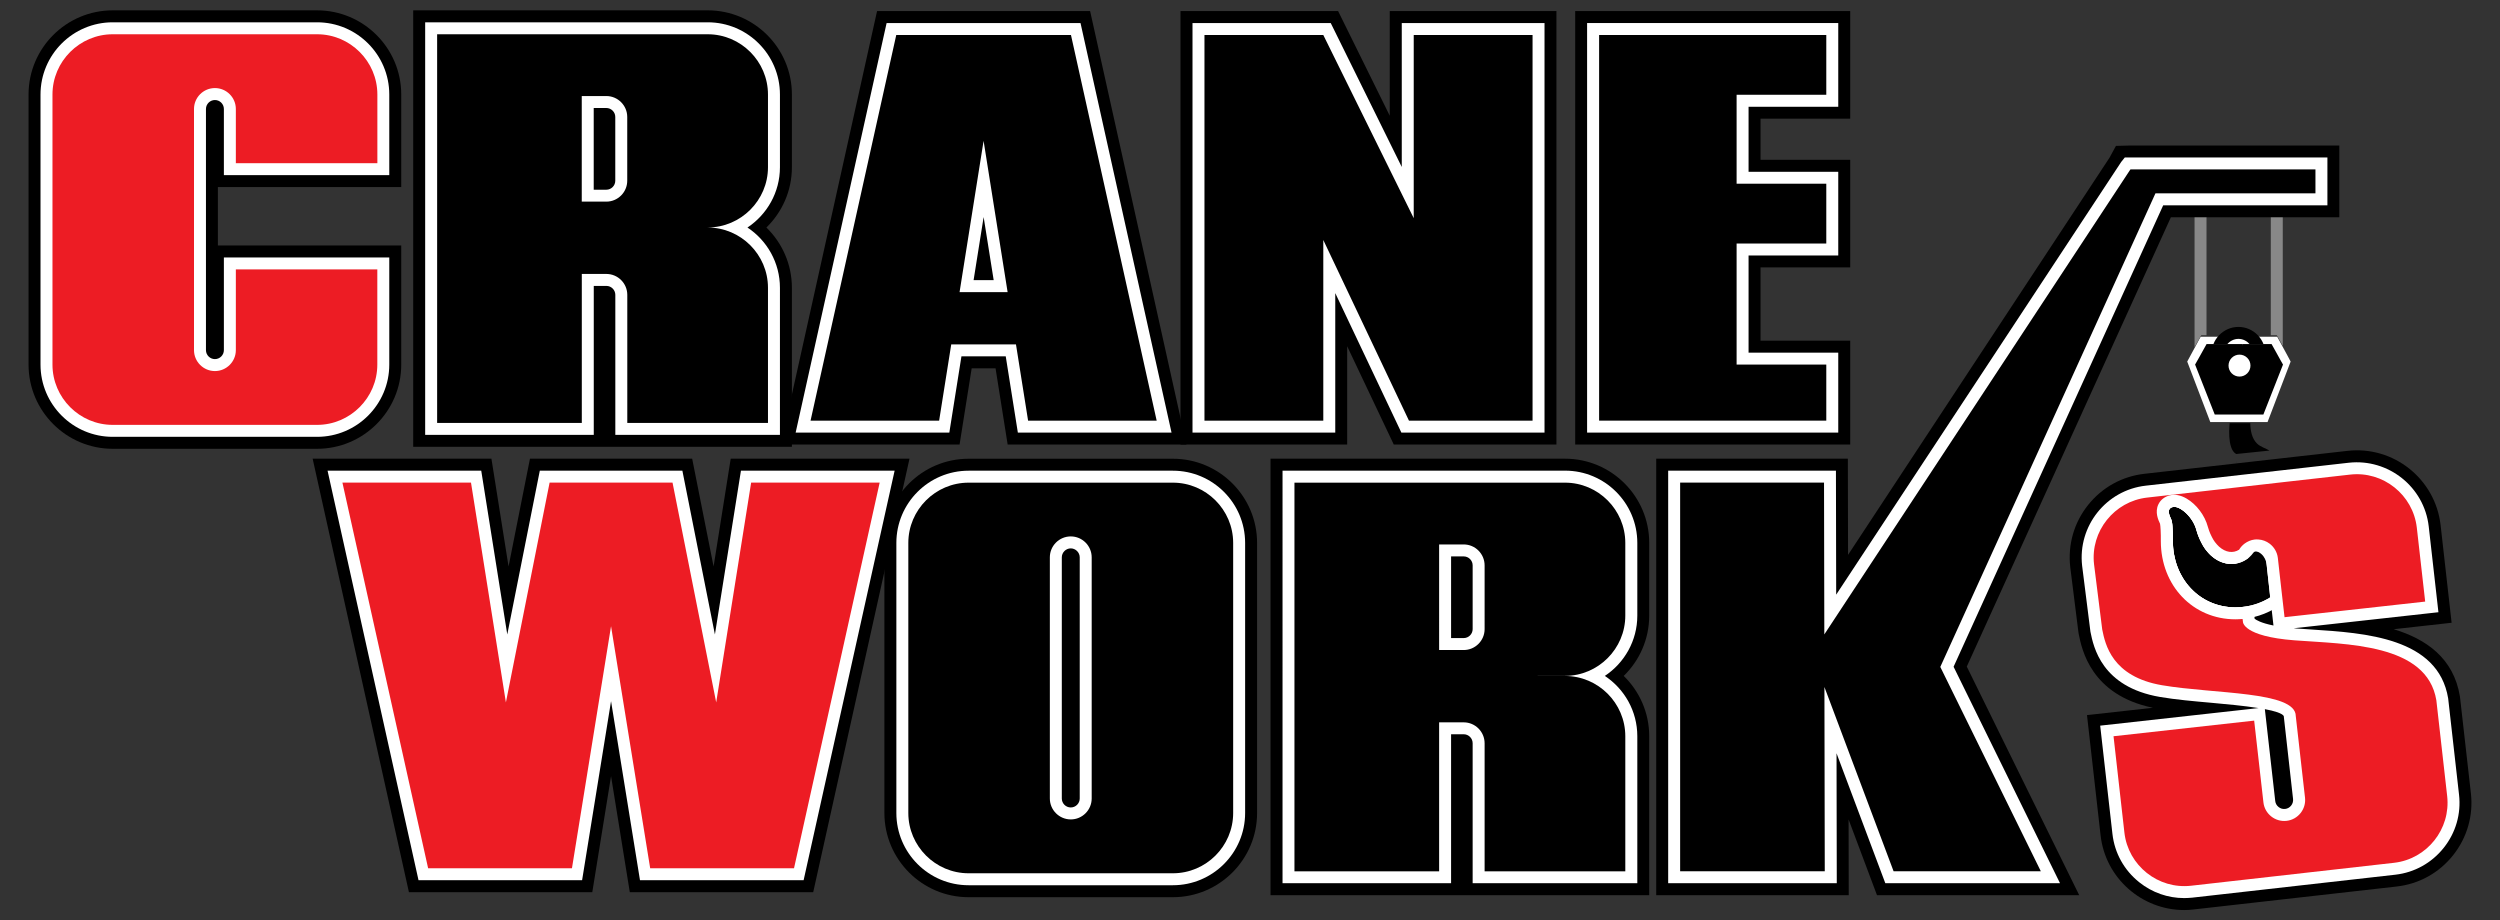
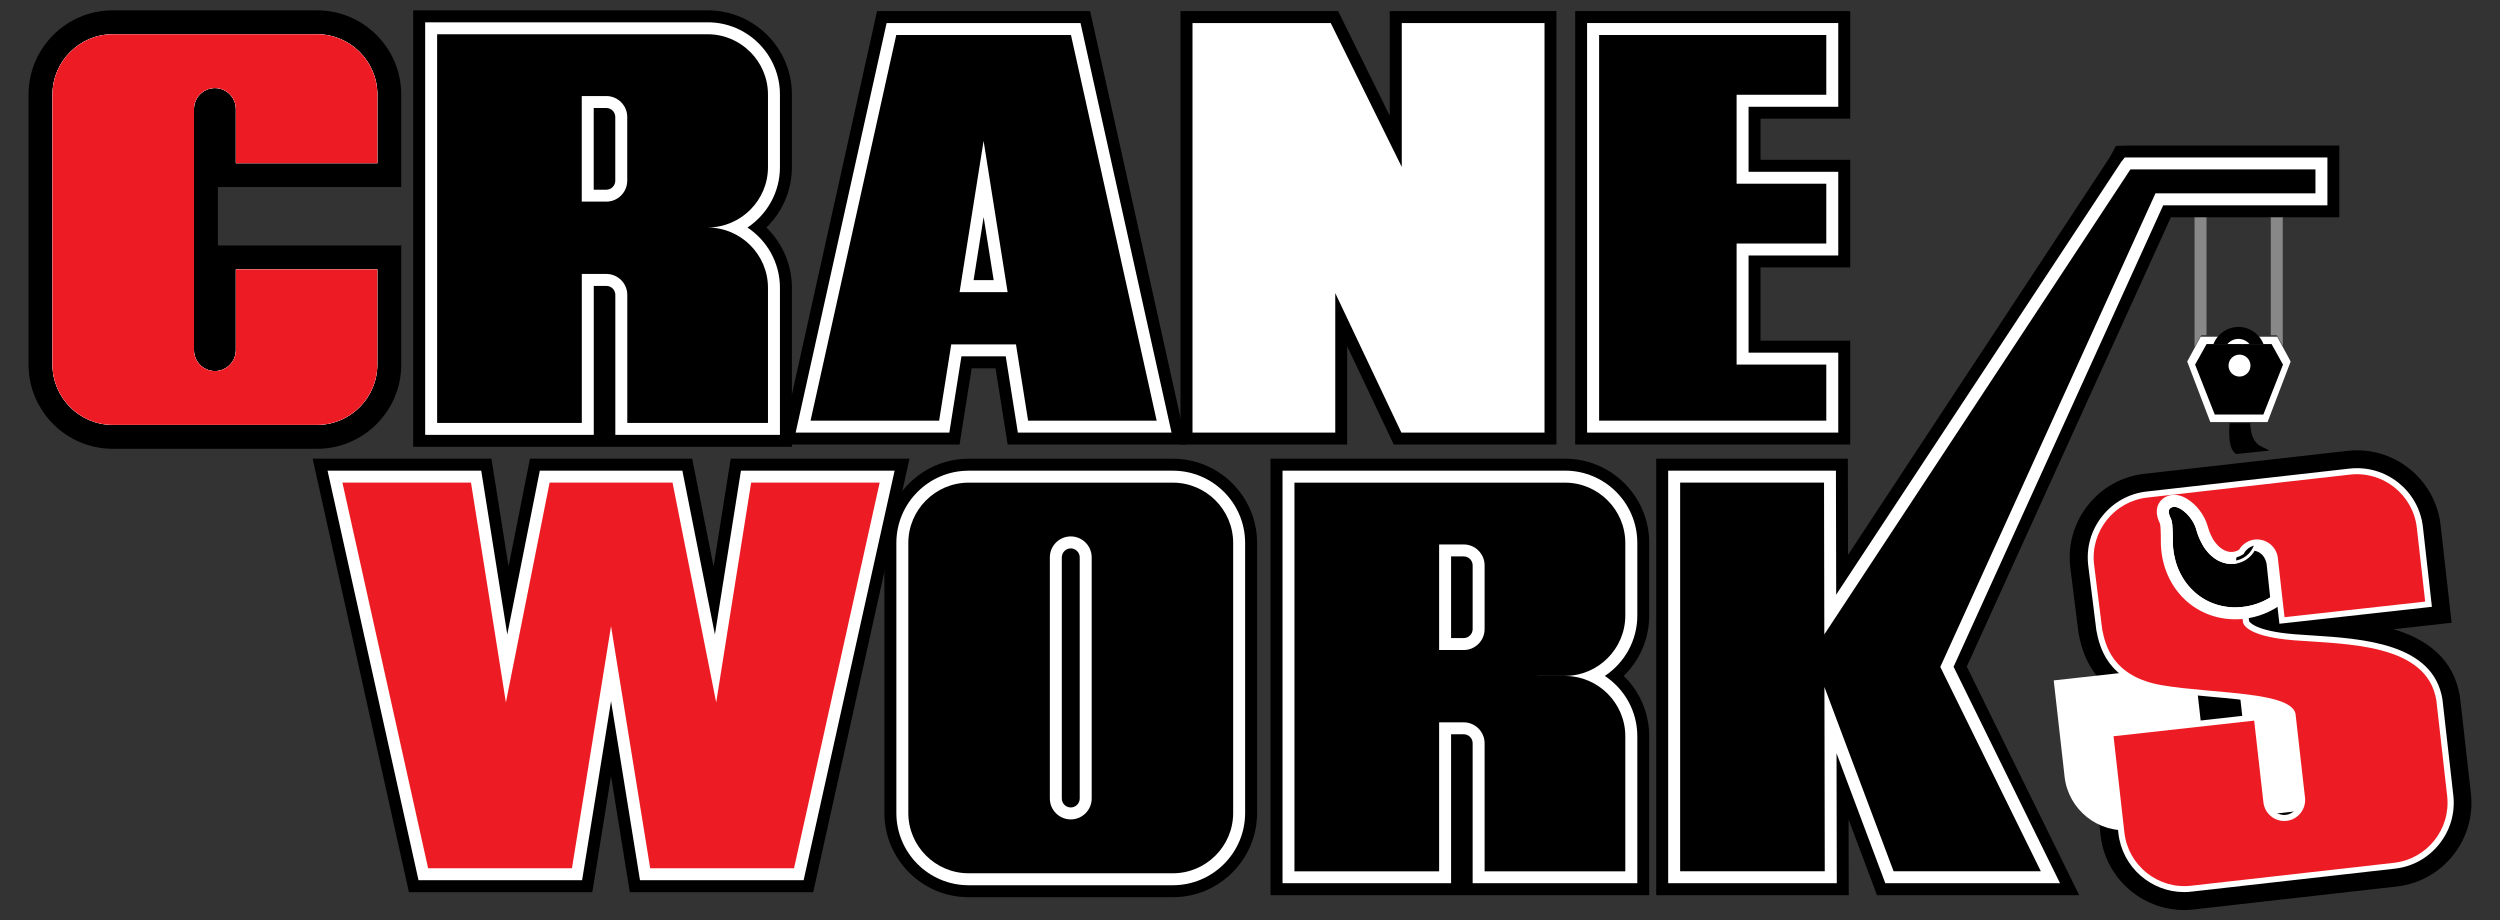
<svg xmlns="http://www.w3.org/2000/svg" width="507.86" height="186.96" version="1.1" x="0px" y="0px" viewBox="0 0 507.86 186.96" style="enable-background:new 0 0 507.86 186.96;" xml:space="preserve">
  <rect x="0" y="0" width="507.86" height="186.96" fill="#333333" stroke="none" />
  <style type="text/css">
	.st0{fill:#FFFFFF;}
	.st1{fill:#888888;}
	.st2{fill:#79797A;}
	.st3{fill:#ED1C24;}
</style>
  <g id="HOOK_WHITE_OL">
</g>
  <g id="HOOK">
</g>
  <g id="HOOK_LOOP">
</g>
  <g id="Layer_16_BLACK">
</g>
  <g id="BLACK_BG_THICK">
</g>
  <g id="Layer_16_OL">
</g>
  <g id="WHITE_OIUTLINE">
</g>
  <g id="S_WHITE_OUTER">
</g>
  <g id="WHITE_2">
</g>
  <g id="WHITE_1">
</g>
  <g id="BLACK">
</g>
  <g id="RED">
    <g>
      <g>
        <path class="st0" d="M464.78,72.41l-0.64-1.18l-1.54-2.83h-1.92H458h-0.63h-1.74c-0.04,0.2-0.07,0.39-0.13,0.57     c0.06-0.18,0.06-0.38,0.09-0.57h-3.58h-0.34h-2.98h-1.64l-2.07,3.83l-0.1,0.19l-0.56,1.03l4.69,12.29h11.63l4.69-12.29     L464.78,72.41z" />
      </g>
      <polygon class="st1" points="447.18,68.09 448.24,68.09 448.24,35.86 445.81,35.86 445.81,70.54 446.66,69.02   " />
      <polygon class="st1" points="462.52,68.09 463.04,69.02 463.73,70.26 463.73,35.86 461.3,35.86 461.3,68.09 461.45,68.09   " />
      <path d="M454.27,94.78c0-0.08,0-0.16,0-0.25C454.27,94.62,454.27,94.7,454.27,94.78" />
      <path d="M454.37,93.52c-0.03,0.16-0.06,0.33-0.07,0.5h0.02C454.34,93.86,454.34,93.68,454.37,93.52" />
      <polygon class="st2" points="446.4,73.22 446.4,73.22 446.49,73.07   " />
      <path class="st2" d="M463.3,73.22l-0.54-0.98L463.3,73.22z" />
      <g>
        <path d="M452.94,85.97c0,0-0.63,5.21,1.33,6.26l2.61-0.27l4.16-0.43c-0.7-0.43-1.81-0.73-2.52-1.41     c-1.09-1.04-1.37-2.74-1.39-4.15H452.94c0,0.02,0,0.05,0,0.08" />
        <path d="M463.3,73.22l-0.54-0.98l-1.3-2.34h-1.63h-2.28h-0.54h-1.48c-0.03,0.16-0.06,0.32-0.11,0.47     c0.05-0.15,0.05-0.31,0.08-0.47h-3.04h-0.29h-2.53h-1.39l-1.76,3.16l-0.09,0.15l-0.48,0.85l3.99,10.15h9.88l3.99-10.15     L463.3,73.22z M454.94,76.5c-1.23,0-2.23-1-2.23-2.23c0-1.23,1-2.23,2.23-2.23c1.23,0,2.23,1,2.23,2.23     C457.17,75.5,456.17,76.5,454.94,76.5" />
      </g>
      <path d="M452.46,69.91c0.56-0.64,1.36-1.07,2.27-1.07c0.92,0,1.71,0.43,2.27,1.07h0.54h2.28c-0.27-0.68-0.66-1.3-1.16-1.82    c-1-1.03-2.39-1.68-3.93-1.68c-1.54,0-2.93,0.65-3.93,1.68c-0.5,0.52-0.9,1.14-1.16,1.82h2.53H452.46z" />
      <path d="M463.44,119.61c-2.15,2.07-4.98,3.43-8.13,3.71c-0.4,0.03-0.79,0.06-1.19,0.06c-7.44,0-12.72-6.03-12.72-13.46    c0,0,0.05-3.56-0.31-4.35c-0.36-0.79-1.08-2.22,0.29-2.58c1.36-0.36,4.09,1.94,4.81,4.67c0.18,0.68,0.51,1.61,1,2.54    c0.22,0.45,0.49,0.9,0.8,1.33c0.19,0.26,0.38,0.49,0.58,0.71c0.09,0.11,0.18,0.2,0.28,0.3c0.05,0.06,0.11,0.12,0.17,0.17    c0.07,0.07,0.14,0.13,0.21,0.19c1.55,1.38,3.38,1.88,5.08,1.57c0.77-0.14,1.52-0.44,2.2-0.94c1.3-0.94,2.09-2.36,2.25-3.94    c0.86,0.05,1.66,0.36,2.32,0.86c0.22,0.17,0.42,0.35,0.61,0.57c0.1,0.11,0.19,0.22,0.27,0.33c0.17,0.23,0.31,0.47,0.43,0.73    c0.11,0.27,0.21,0.54,0.27,0.83c0.03,0.14,0.05,0.29,0.07,0.44l0.34,2.96L463.44,119.61z" />
      <g>
        <path d="M64.41,91.17H22.9c-9.43,0-17.1-7.67-17.1-17.1V19.2c0-9.43,7.67-17.1,17.1-17.1h41.51c9.43,0,17.1,7.67,17.1,17.1V38     H44.26v11.87h37.25v24.2C81.51,83.5,73.84,91.17,64.41,91.17 M22.9,11.81c-4.07,0-7.39,3.31-7.39,7.38v54.87     c0,4.07,3.31,7.39,7.39,7.39h41.51c4.07,0,7.38-3.31,7.38-7.39V59.59H52.77v11.54c0,5.02-4.09,9.11-9.11,9.11     c-5.02,0-9.11-4.09-9.11-9.11V22.14c0-5.02,4.09-9.11,9.11-9.11c5.02,0,9.11,4.09,9.11,9.11v6.15h19.03V19.2     c0-4.07-3.31-7.38-7.38-7.38H22.9z" />
        <path d="M160.87,90.77H83.94V2.1h59.83c9.43,0,17.1,7.67,17.1,17.1v14.77c0,4.8-1.99,9.14-5.18,12.25     c3.19,3.11,5.18,7.45,5.18,12.25V90.77z M132.28,81.05h18.87V58.47c0-4.07-3.31-7.39-7.38-7.39h-4.86v-9.72l4.86-0.01     c4.07,0,7.38-3.31,7.38-7.38V19.2c0-4.07-3.31-7.39-7.38-7.39H93.66v69.24h19.67V50.79h9.85c5.02,0,9.11,4.09,9.11,9.11V81.05z      M123.17,45.82h-9.85V14.65h9.85c5.02,0,9.11,4.09,9.11,9.11v12.95C132.28,41.74,128.2,45.82,123.17,45.82" />
        <path d="M335.03,181.85h-76.93V93.18h59.83c9.43,0,17.1,7.67,17.1,17.1v14.78c0,4.8-1.99,9.14-5.18,12.25     c3.19,3.11,5.18,7.45,5.18,12.25V181.85z M306.45,172.13h18.87v-22.58c0-4.07-3.31-7.38-7.39-7.38H307.5v-9.72l10.43-0.01     c4.07,0,7.39-3.31,7.39-7.38v-14.78c0-4.07-3.31-7.38-7.39-7.38h-50.11v69.24h19.67v-30.26h9.85c5.02,0,9.11,4.09,9.11,9.11     V172.13z M297.34,136.91h-9.85v-31.17h9.85c5.02,0,9.11,4.09,9.11,9.11v12.95C306.45,132.82,302.36,136.91,297.34,136.91" />
        <path d="M238.27,182.26h-41.51c-9.43,0-17.1-7.67-17.1-17.1v-54.87c0-9.43,7.67-17.1,17.1-17.1h41.51c9.43,0,17.1,7.67,17.1,17.1     v54.87C255.37,174.58,247.7,182.26,238.27,182.26 M196.76,102.9c-4.07,0-7.38,3.31-7.38,7.38v54.87c0,4.07,3.31,7.39,7.38,7.39     h41.51c4.07,0,7.38-3.31,7.38-7.39v-54.87c0-4.07-3.31-7.38-7.38-7.38H196.76z M217.52,171.32c-5.02,0-9.11-4.09-9.11-9.11     v-48.99c0-5.02,4.09-9.11,9.11-9.11c5.02,0,9.11,4.09,9.11,9.11v48.99C226.63,167.24,222.54,171.32,217.52,171.32" />
        <path d="M165.2,181.24h-37.26l-3.81-23.57l-3.81,23.57H83.07L63.51,93.18h36.32l3.48,21.9l4.35-21.9h32.95l4.35,21.9l3.48-21.9     h36.32L165.2,181.24z M136.21,171.53h21.19l15.25-68.63h-15.91l-10.71,67.4l-13.39-67.4h-7.51L136.21,171.53z M90.87,171.53     h21.19l11.09-68.63h-7.5l-13.39,67.4l-10.71-67.4H75.62L90.87,171.53z" />
        <path d="M241.02,90.31H204.7l-2.46-15.49h-4.85l-2.46,15.49h-36.32l19.56-88.06h43.28L241.02,90.31z M212.99,80.59h15.91     l-15.25-68.63h-27.69l-15.25,68.63h15.91l2.46-15.49h21.44L212.99,80.59z M210.39,64.19h-21.15l5.78-36.35h9.6L210.39,64.19z" />
        <path d="M375.86,90.31h-55.87V2.25h55.87v21.86h-18.22v8.35h18.22v21.86h-18.22v14.88h18.22V90.31z M329.71,80.59h36.44v-1.67     h-18.22V44.61h18.22v-2.43h-18.22V14.39h18.22v-2.43h-36.44V80.59z" />
        <path d="M422.38,181.85H381.3l-5.77-15.38l0.03,15.38h-39.11V93.18h38.93l0.04,19.54l53.12-80.69l1.3-2.39l2.93-0.08h42.45v14.58     H441l-41.46,91.27L422.38,181.85z M388.04,172.13h18.74l-17.98-36.57l37.36-82.23l-52.67,80.02L388.04,172.13z M346.17,172.13     h19.66l-0.12-59.48v0l-0.02-9.76h-19.52V172.13z" />
        <path d="M316.19,90.31h-33.05l-9.47-19.97v19.97h-33.86V2.25h32.02l10.49,21.26V2.25h33.86V90.31z M289.29,80.59h17.18V11.96     h-14.42v53.17L265.8,11.96h-16.26v68.63h14.42V27.15L289.29,80.59z" />
        <path d="M443.7,184.87c-8.58,0-16-6.46-16.98-15.18l-2.76-24.42l13.38-1.49c-12.59-2.61-14.44-11.88-15.06-14.98l-0.06-0.35     l-1.66-13.23c-0.52-4.59,0.77-9.05,3.62-12.63c2.85-3.58,6.92-5.83,11.44-6.34l41.25-4.66c9.38-1.07,17.85,5.71,18.92,15.07     l2.24,19.85l-11.77,1.31c6.6,2,12.18,5.86,13.46,13.67l2.23,19.69c0.51,4.52-0.78,8.99-3.63,12.57     c-2.85,3.58-6.92,5.83-11.45,6.34l-41.24,4.66C444.98,184.83,444.34,184.87,443.7,184.87 M434.71,153.85l1.67,14.74     c0.46,4.05,4.12,6.95,8.17,6.51l41.25-4.66c1.95-0.22,3.7-1.19,4.94-2.75c1.24-1.55,1.79-3.48,1.58-5.42l-2.2-19.46     c-0.97-5.89-10.1-6.97-21.03-7.67c-1.16-0.07-2.27-0.15-3.33-0.23c-7.35-0.56-11.26-2.29-13.21-4.31     c-10.61-0.78-18.42-9.42-18.42-20.69c0.01-0.91-0.02-1.75-0.05-2.24c-0.1-0.26-0.2-0.53-0.28-0.79     c-0.75,0.45-1.43,1.04-1.99,1.75c-1.24,1.55-1.8,3.48-1.57,5.42l1.63,13c0.53,2.65,1.38,6.17,8.16,7.33     c2.92,0.5,6.46,0.81,9.9,1.12c10.81,0.96,21.03,1.87,21.31,9.61l1.85,16.37c0.56,4.99-3.03,9.51-8.03,10.08     c-2.43,0.28-4.8-0.41-6.7-1.93c-1.91-1.52-3.1-3.69-3.38-6.1l-1.33-11.78L434.71,153.85z M443.81,108.22     c0.02,0.76,0.02,1.43,0.01,1.77c0,6.33,4.33,10.97,10.29,10.97c0.34,0,0.67-0.02,1.01-0.05l3.54-0.33l-0.58-5.11l-0.65,0.34     c-3.09,1.92-6.97,1.47-9.88-1.14l-0.8-0.8c-0.25-0.28-0.49-0.57-0.71-0.87c-0.41-0.57-0.73-1.1-1.06-1.76     c-0.59-1.12-0.95-2.21-1.14-2.91C443.83,108.29,443.82,108.25,443.81,108.22 M458.42,104.73c0.21,0,0.42,0.01,0.62,0.02     c1.81,0.11,3.53,0.75,4.97,1.85c1.97,1.5,3.26,3.77,3.54,6.21l0.82,7.22l18.91-2.1l-1.15-10.17c-0.46-4.04-4.12-6.96-8.17-6.51     l-25.32,2.86c0.23,0.56,0.42,1.13,0.58,1.71c0.01,0.05,0.07,0.24,0.17,0.5c1.24-0.84,2.63-1.36,4.07-1.53     C457.8,104.74,458.12,104.73,458.42,104.73 M441.52,105.38L441.52,105.38L441.52,105.38z" />
      </g>
      <path class="st0" d="M463.77,122.51c-2.32,1.78-5.12,2.94-8.19,3.22c-0.48,0.05-0.97,0.08-1.46,0.08    c-8.64,0-15.15-6.83-15.15-15.89c0.02-1.47-0.06-3.1-0.16-3.52c-0.37-0.77-1.09-2.35-0.34-3.94c0.43-0.9,1.24-1.54,2.29-1.82    c1.05-0.27,2.24-0.05,3.44,0.64c2.02,1.18,3.73,3.44,4.33,5.76c0.08,0.3,0.32,1.1,0.81,2.03c0.19,0.39,0.39,0.72,0.61,1.03    c0.14,0.19,0.29,0.37,0.44,0.53l0.4,0.41c1.36,1.21,2.84,1.4,4.08,0.63c-0.46,0.77-0.69,1.68-0.58,2.63l0.02,0.17    c-1.7,0.32-3.53-0.19-5.08-1.57c-0.07-0.06-0.14-0.12-0.21-0.19c-0.06-0.05-0.12-0.11-0.17-0.17c-0.1-0.1-0.19-0.2-0.28-0.3    c-0.2-0.22-0.39-0.45-0.58-0.71c-0.31-0.43-0.58-0.88-0.8-1.33c-0.49-0.94-0.82-1.86-1-2.54c-0.72-2.73-3.45-5.03-4.82-4.67    c-1.36,0.36-0.64,1.79-0.28,2.58c0.36,0.79,0.31,4.35,0.31,4.35c0,7.43,5.28,13.46,12.72,13.46c0.4,0,0.79-0.03,1.19-0.06    c2.14-0.19,4.13-0.88,5.86-1.96l-0.7-6.6c0,0-0.16-2.42-2.5-2.89l0.23-1.4c0,0,1.41-0.55,2.42,0.47c1.02,1.01,1.56,2.1,1.64,3.04    c0.05,0.64,0.4,4.03,0.61,6.13c0.2-0.15,0.39-0.32,0.57-0.5L463.77,122.51z" />
-       <path class="st0" d="M64.41,88.74H22.9c-8.09,0-14.67-6.58-14.67-14.67V19.2c0-8.09,6.58-14.67,14.67-14.67h41.51    c8.09,0,14.67,6.58,14.67,14.67v16.38h-33.6V22.14c0-1.01-0.82-1.82-1.82-1.82c-1,0-1.82,0.82-1.82,1.82v48.99    c0,1,0.82,1.82,1.82,1.82c1,0,1.82-0.82,1.82-1.82V52.3h33.6v21.77C79.08,82.16,72.5,88.74,64.41,88.74 M22.9,9.38    c-5.41,0-9.81,4.4-9.81,9.81v54.87c0,5.41,4.4,9.82,9.81,9.82h41.51c5.41,0,9.81-4.4,9.81-9.82V57.16H50.34v13.97    c0,3.68-3,6.68-6.68,6.68c-3.69,0-6.68-3-6.68-6.68V22.14c0-3.68,3-6.68,6.68-6.68c3.68,0,6.68,3,6.68,6.68v8.58h23.89V19.2    c0-5.41-4.4-9.81-9.81-9.81H22.9z" />
      <path class="st0" d="M158.44,88.34h-33.44V59.9c0-1-0.82-1.82-1.82-1.82h-2.56v30.26H86.37V4.53h57.4    c8.09,0,14.67,6.58,14.67,14.67v14.77c0,5.11-2.63,9.62-6.6,12.25c3.98,2.63,6.6,7.14,6.6,12.25V88.34z M129.85,83.48h23.73V58.47    c0-5.41-4.4-9.81-9.81-9.81h-2.43V43.8l2.43-0.01c5.41,0,9.81-4.4,9.81-9.81V19.2c0-5.41-4.4-9.81-9.81-9.81H91.23v74.09h24.53    V53.22h7.42c3.68,0,6.68,3,6.68,6.68V83.48z M123.17,43.39h-7.42V17.08h7.42c3.68,0,6.68,3,6.68,6.68v12.95    C129.85,40.4,126.86,43.39,123.17,43.39 M120.61,38.54h2.56c1,0,1.82-0.82,1.82-1.82V23.76c0-1-0.82-1.82-1.82-1.82h-2.56V38.54z" />
      <path class="st0" d="M332.6,179.42h-33.44v-28.44c0-1-0.82-1.82-1.82-1.82h-2.56v30.26h-34.24V95.61h57.4    c8.09,0,14.67,6.58,14.67,14.67v14.78c0,5.11-2.63,9.62-6.6,12.25c3.98,2.63,6.6,7.14,6.6,12.25V179.42z M304.02,174.56h23.73v-25    c0-5.41-4.4-9.81-9.81-9.81h-8v-4.86l8-0.01c5.41,0,9.81-4.4,9.81-9.81v-14.78c0-5.41-4.4-9.81-9.81-9.81h-52.54v74.09h24.52    v-30.26h7.42c3.68,0,6.68,3,6.68,6.68V174.56z M297.34,134.48h-7.42v-26.31h7.42c3.68,0,6.68,3,6.68,6.68v12.95    C304.02,131.48,301.02,134.48,297.34,134.48 M294.78,129.62h2.56c1,0,1.82-0.82,1.82-1.82v-12.95c0-1-0.82-1.82-1.82-1.82h-2.56    V129.62z" />
      <path class="st0" d="M238.27,179.83h-41.51c-8.09,0-14.67-6.58-14.67-14.67v-54.87c0-8.09,6.58-14.67,14.67-14.67h41.51    c8.09,0,14.67,6.58,14.67,14.67v54.87C252.94,173.24,246.36,179.83,238.27,179.83 M196.76,100.47c-5.41,0-9.81,4.4-9.81,9.82    v54.87c0,5.41,4.4,9.82,9.81,9.82h41.51c5.41,0,9.81-4.4,9.81-9.82v-54.87c0-5.41-4.4-9.82-9.81-9.82H196.76z M217.52,168.89    c-3.68,0-6.68-3-6.68-6.68v-48.99c0-3.68,3-6.68,6.68-6.68c3.68,0,6.68,3,6.68,6.68v48.99C224.2,165.9,221.2,168.89,217.52,168.89     M217.52,111.4c-0.99,0-1.82,0.83-1.82,1.82v48.99c0,1,0.82,1.82,1.82,1.82c1,0,1.82-0.82,1.82-1.82v-48.99    C219.34,112.23,218.5,111.4,217.52,111.4" />
      <path class="st0" d="M163.25,178.81h-33.24l-5.88-36.37l-5.88,36.37H85.02l-18.48-83.2h31.22l5.29,33.28l6.61-33.28h28.96    l6.61,33.28l5.29-33.28h31.22L163.25,178.81z M134.15,173.95h25.2l16.32-73.49h-21.01l-8.9,56.02l-11.13-56.02h-20.98    l-11.13,56.02l-8.9-56.02H72.59l16.33,73.49h25.2l10.01-61.97L134.15,173.95z" />
      <path class="st0" d="M237.99,87.88h-31.22l-2.46-15.49h-9l-2.46,15.49h-31.22l18.48-83.2h39.39L237.99,87.88z M210.92,83.02h21.01    L215.61,9.53h-31.59l-16.33,73.49h21.01l2.46-15.49h17.29L210.92,83.02z M207.54,61.77h-15.46l7.73-48.64L207.54,61.77z     M197.78,56.91h4.08l-2.04-12.82L197.78,56.91z" />
      <path class="st0" d="M373.43,87.88h-51.02V4.68h51.02v17.01h-18.22v13.21h18.22v17h-18.22v19.74h18.22V87.88z M327.28,83.02h41.3    v-6.53h-18.22V47.04h18.22v-7.29h-18.22V16.82h18.22V9.54h-41.3V83.02z" />
      <path class="st0" d="M418.48,179.42h-35.49l-9.91-26.4l0.05,26.4h-34.25V95.61h34.08l0.05,25.19l57.9-87.9l0.73-0.91h41.16v9.72    h-33.36l-42.58,93.74L418.48,179.42z M386.35,174.56h24.32l-19.2-39.04l0.48-1.05l44.35-97.64h-2.21l-63.33,96.21L386.35,174.56z     M343.74,174.56h24.52l-0.1-48.45h0l-0.05-25.64h-24.37V174.56z" />
-       <path class="st0" d="M443.7,182.44c-3.3,0-6.49-1.11-9.12-3.21c-3.07-2.45-5.01-5.93-5.45-9.82l-2.49-22l32.18-3.57    c-3.04-0.48-6.8-0.82-9.56-1.07c-3.58-0.32-7.28-0.64-10.48-1.19c-11.87-2.03-13.5-10.18-14.12-13.25l-1.69-13.41    c-0.91-8.07,4.89-15.35,12.93-16.26L477.15,94c8.02-0.88,15.32,4.9,16.23,12.94l1.97,17.43l-29.4,3.26    c0.12,0.01,0.23,0.02,0.35,0.03c1.03,0.08,2.11,0.15,3.24,0.22c10.88,0.7,25.78,1.65,27.79,14l2.21,19.58    c0.44,3.88-0.67,7.71-3.12,10.78c-2.45,3.07-5.94,5.01-9.82,5.45l-41.25,4.66C444.81,182.4,444.25,182.44,443.7,182.44     M432.02,151.7l1.94,17.16c0.29,2.59,1.59,4.92,3.64,6.56c2.06,1.64,4.62,2.39,7.21,2.09l41.25-4.66    c2.59-0.29,4.92-1.58,6.56-3.64c1.64-2.06,2.38-4.62,2.09-7.21l-2.2-19.46c-1.27-7.77-11.3-9.05-23.29-9.82    c-1.14-0.07-2.25-0.15-3.3-0.23c-7.94-0.61-11.04-2.51-12.15-4.26c-9.85-0.18-17.24-7.99-17.24-18.31    c0.02-1.24-0.04-2.34-0.08-2.81c-0.33-0.72-0.82-2.01-0.73-3.52c-5,0.95-8.5,5.61-7.92,10.75l1.65,13.21    c0.53,2.6,1.56,7.78,10.14,9.24c3.01,0.51,6.61,0.83,10.09,1.14c10.16,0.9,18.94,1.68,19.1,7.35l1.86,16.47    c0.41,3.66-2.23,6.97-5.89,7.39c-1.78,0.22-3.51-0.3-4.91-1.42c-1.4-1.12-2.28-2.7-2.48-4.47l-1.6-14.19L432.02,151.7z     M460.09,144.06l2.11,18.66c0.05,0.48,0.29,0.91,0.68,1.22c0.38,0.31,0.85,0.45,1.34,0.39c0.48-0.05,0.91-0.3,1.21-0.68    c0.31-0.38,0.44-0.86,0.39-1.34l-1.89-16.86C463.56,144.89,462.07,144.43,460.09,144.06 M458.01,125.69    c0.31,0.25,1.28,0.87,3.83,1.38l-1.52-13.45c-0.05-0.49-0.31-0.93-0.71-1.23c-0.29-0.22-0.63-0.35-0.99-0.37    c-0.1-0.01-0.22-0.01-0.33,0c-0.27,0.03-0.56,0.15-0.84,0.36c-0.2,0.15-0.37,0.33-0.49,0.54l-0.3,0.51l-0.51,0.31    c-2.17,1.35-4.85,1.02-6.98-0.88l-0.5-0.5c-0.29-0.32-0.49-0.55-0.67-0.8c-0.31-0.44-0.57-0.87-0.83-1.4    c-0.54-1.02-0.84-1.99-0.97-2.47c-0.45-1.72-1.74-3.44-3.21-4.3c-0.62-0.36-1.18-0.49-1.61-0.39c-0.35,0.09-0.59,0.26-0.7,0.51    c-0.24,0.5,0.02,1.19,0.34,1.86l0.16,0.45c0.27,1.09,0.24,4.02,0.24,4.14c0,7.64,5.47,13.43,12.72,13.43    c0.41,0,0.83-0.02,1.23-0.06l2.37-0.22L458.01,125.69z M458.41,107.16c0.17,0,0.33,0.01,0.49,0.02c1.33,0.08,2.59,0.55,3.64,1.35    c1.47,1.12,2.39,2.74,2.6,4.55l1.09,9.62l23.74-2.64l-1.42-12.59c-0.61-5.37-5.49-9.26-10.85-8.65l-28.99,3.28    c1.01,1.29,1.77,2.78,2.17,4.33c0.06,0.21,0.24,0.82,0.6,1.51c0.16,0.31,0.29,0.53,0.44,0.75c0.08,0.11,0.18,0.23,0.29,0.34    l0.31,0.31c0.33,0.3,0.58,0.38,0.76,0.38h0c0.37-0.47,0.8-0.89,1.29-1.25c0.96-0.7,2.05-1.14,3.18-1.27    C457.98,107.17,458.2,107.16,458.41,107.16" />
      <path class="st0" d="M313.76,87.88h-29.08l-13.43-28.34v28.34h-29V4.68h28.08l14.43,29.24V4.68h29V87.88z M287.76,83.02h21.15    V9.54h-19.28v45.19L267.31,9.54h-20.2v73.49h19.28V37.95L287.76,83.02z" />
      <g>
        <path class="st0" d="M441.67,102.96c1.43,0,3.84,2.17,4.51,4.7c0.18,0.69,0.51,1.61,1,2.54c0.22,0.46,0.49,0.9,0.8,1.34     c0.18,0.25,0.38,0.49,0.58,0.71c0.09,0.1,0.18,0.2,0.28,0.3c0.06,0.06,0.11,0.12,0.17,0.17c0.07,0.07,0.14,0.13,0.21,0.19     c1.25,1.12,2.69,1.66,4.09,1.66c0.33,0,0.66-0.03,0.99-0.09c0.77-0.14,1.52-0.44,2.2-0.93c1.31-0.95,2.09-2.36,2.26-3.94     c0.86,0.05,1.66,0.36,2.32,0.86c0.89,0.68,1.52,1.7,1.66,2.89l0.33,2.96l0.37,3.3c-2.15,2.07-4.99,3.43-8.14,3.71     c-0.39,0.03-0.79,0.06-1.19,0.06c-7.43,0-12.71-6.03-12.71-13.46c0,0,0.04-3.55-0.31-4.34c-0.36-0.79-1.08-2.23,0.29-2.58     C441.46,102.97,441.57,102.96,441.67,102.96 M441.67,102.35L441.67,102.35c-0.16,0-0.31,0.02-0.46,0.06     c-0.66,0.17-0.97,0.55-1.1,0.84c-0.39,0.82,0.07,1.82,0.38,2.49c0.23,0.5,0.32,2.53,0.3,4.18c0,8.03,5.73,14.08,13.32,14.08     c0.42,0,0.83-0.03,1.24-0.06c3.18-0.28,6.2-1.66,8.5-3.88l0.22-0.21l-0.03-0.3l-0.37-3.3l-0.33-2.96     c-0.15-1.32-0.82-2.49-1.89-3.31c-0.77-0.59-1.69-0.93-2.65-0.98l-0.58-0.04l-0.06,0.58c-0.15,1.43-0.86,2.68-2.01,3.51     c-0.57,0.41-1.23,0.69-1.96,0.83c-0.29,0.05-0.58,0.08-0.87,0.08c-1.31,0-2.58-0.52-3.69-1.51l-0.19-0.17l-0.16-0.16     c-0.09-0.09-0.17-0.18-0.26-0.28c-0.19-0.21-0.37-0.43-0.54-0.67c-0.28-0.39-0.53-0.81-0.75-1.25c-0.41-0.79-0.76-1.67-0.96-2.43     C446.02,104.65,443.37,102.35,441.67,102.35z" />
        <path class="st0" d="M443.7,181.22c-6.75,0-12.59-5.08-13.36-11.95l-2.35-20.79l30.99-3.44l2.01,17.81     c0.09,0.8,0.49,1.53,1.13,2.03c0.63,0.51,1.44,0.75,2.23,0.65c1.67-0.19,2.87-1.69,2.68-3.36l-1.87-16.59     c-0.01-2.61-9.12-3.42-15.78-4.02c-3.55-0.32-7.23-0.64-10.38-1.18c-11.05-1.89-12.51-9.18-13.13-12.3l-1.67-13.32     c-0.4-3.58,0.61-7.09,2.86-9.91c2.24-2.82,5.44-4.59,9-5l41.25-4.66c7.4-0.82,14.05,4.49,14.89,11.86l1.83,16.22l-30.98,3.44     l-1.5-13.24c-0.09-0.82-0.51-1.55-1.18-2.06c-0.48-0.37-1.05-0.58-1.65-0.62c-0.18-0.01-0.35-0.02-0.53,0     c-0.5,0.06-0.98,0.25-1.43,0.58c-0.33,0.25-0.61,0.55-0.82,0.9l-0.15,0.26l-0.25,0.16c-1.73,1.08-3.79,0.79-5.53-0.76l-0.46-0.46     c-0.22-0.24-0.39-0.45-0.55-0.67c-0.27-0.38-0.5-0.75-0.72-1.21c-0.5-0.95-0.77-1.82-0.89-2.25c-0.53-2-2.04-4.02-3.77-5.03     c-0.91-0.53-1.78-0.7-2.52-0.51c-0.7,0.18-1.22,0.59-1.49,1.17c-0.46,0.96-0.11,1.96,0.34,2.9c0.25,0.91,0.29,2.94,0.28,4.05     c0,8.35,5.99,14.66,13.93,14.66c0.45,0,0.9-0.03,1.34-0.07l1.19-0.11l0.2,1.78c0,0,0.92,2.02,9.36,2.67     c1.03,0.08,2.12,0.15,3.25,0.22c10.47,0.67,24.81,1.59,26.67,12.99l2.21,19.52v0c0.4,3.56-0.61,7.07-2.86,9.89     c-2.25,2.82-5.44,4.59-9,4.99l-41.24,4.66C444.71,181.19,444.21,181.22,443.7,181.22 M430.68,150.63l2.08,18.37     c0.33,2.92,1.78,5.54,4.1,7.38c2.31,1.84,5.2,2.68,8.1,2.34l41.25-4.66c2.91-0.33,5.53-1.78,7.38-4.09     c1.84-2.31,2.67-5.19,2.34-8.1v0l-2.2-19.46c-1.54-9.43-14.23-10.24-24.42-10.9c-1.14-0.07-2.24-0.14-3.28-0.22     c-8.87-0.68-11-2.94-11.47-4.27c-9.5,0.31-16.8-7.19-16.8-17.1c0.02-1.39-0.05-2.71-0.11-3.14c-0.39-0.84-1.17-2.68-0.37-4.61     l-0.96,0.11c-2.91,0.33-5.53,1.78-7.38,4.09c-1.84,2.31-2.67,5.19-2.34,8.1l1.66,13.22c0.56,2.76,1.74,8.68,11.15,10.29     c3.06,0.52,6.68,0.84,10.19,1.16c9.65,0.86,17.99,1.6,17.99,6.3l1.87,16.46c0.34,2.99-1.82,5.71-4.82,6.04     c-1.46,0.16-2.88-0.25-4.02-1.16c-1.14-0.91-1.86-2.21-2.03-3.66l-1.74-15.4L430.68,150.63z M458.41,108.37     c0.14,0,0.28,0,0.42,0.01c1.09,0.07,2.12,0.45,2.98,1.11c1.2,0.91,1.96,2.24,2.13,3.72l1.22,10.83l26.16-2.9l-1.56-13.81     c-0.68-6.04-6.16-10.4-12.2-9.72l-31.43,3.55c1.69,1.42,3.03,3.47,3.57,5.57c0.09,0.33,0.3,1,0.71,1.77     c0.18,0.36,0.34,0.63,0.53,0.89c0.11,0.15,0.23,0.29,0.36,0.44l0.36,0.36c0.55,0.49,1.43,1,2.36,0.57     c0.34-0.5,0.77-0.95,1.28-1.32c0.79-0.58,1.67-0.93,2.6-1.04C458.07,108.38,458.24,108.37,458.41,108.37" />
      </g>
      <path class="st0" d="M47.91,71.13c0,2.34-1.91,4.25-4.25,4.25c-2.34,0-4.25-1.91-4.25-4.25V22.14c0-2.34,1.91-4.25,4.25-4.25    c2.34,0,4.25,1.91,4.25,4.25v11.01h28.75V19.2c0-6.73-5.51-12.24-12.24-12.24H22.9c-6.73,0-12.24,5.51-12.24,12.24v54.87    c0,6.73,5.51,12.24,12.24,12.24h41.51c6.73,0,12.24-5.51,12.24-12.24V54.73H47.91V71.13z" />
      <path class="st0" d="M143.77,46.21c6.73,0,12.24-5.51,12.24-12.24V19.2c0-6.73-5.51-12.24-12.24-12.24h-25.74h-15.77H88.8v78.95    h13.46h15.77h0.16V55.65h4.99c2.34,0,4.25,1.91,4.25,4.25v26.01h1.76h14.58h12.24V73.66v-8.5v-6.7c0-6.73-5.51-12.24-12.24-12.24    V46.21z M127.42,36.71c0,2.34-1.91,4.25-4.25,4.25h-4.99V19.51h4.99c2.34,0,4.25,1.91,4.25,4.25V36.71z" />
      <path class="st0" d="M317.93,137.3c6.73,0,12.24-5.51,12.24-12.24v-14.77c0-6.73-5.51-12.24-12.24-12.24h-25.74h-15.77h-13.46    v78.95h13.46h15.77h0.16v-30.26h4.99c2.34,0,4.25,1.91,4.25,4.25v26.01h1.76h14.58h12.24v-12.24v-8.5v-6.7    c0-6.73-5.51-12.24-12.24-12.24h-5.57v-0.01H317.93z M301.59,127.8c0,2.34-1.91,4.25-4.25,4.25h-4.99V110.6h4.99    c2.34,0,4.25,1.91,4.25,4.25V127.8z" />
      <path class="st0" d="M238.27,177.4h-41.51c-6.73,0-12.24-5.51-12.24-12.24v-54.87c0-6.73,5.51-12.24,12.24-12.24h41.51    c6.73,0,12.24,5.51,12.24,12.24v54.87C250.51,171.89,245,177.4,238.27,177.4 M221.77,162.21v-48.99c0-2.34-1.91-4.25-4.25-4.25    c-2.34,0-4.25,1.91-4.25,4.25v48.99c0,2.34,1.91,4.25,4.25,4.25C219.85,166.47,221.77,164.55,221.77,162.21" />
      <polygon class="st0" points="152.59,98.04 145.49,142.69 136.62,98.04 128.85,98.04 119.42,98.04 111.65,98.04 102.77,142.69     95.68,98.04 69.56,98.04 86.97,176.38 96.08,176.38 108.13,176.38 116.19,176.38 124.13,127.21 132.08,176.38 140.14,176.38     152.19,176.38 161.3,176.38 178.7,98.04   " />
      <path class="st0" d="M208.85,85.45h26.12L217.56,7.11h-14.33h-6.83h-14.33l-17.41,78.34h26.12l2.46-15.49h13.15L208.85,85.45z     M194.93,59.34l4.88-30.73l4.88,30.73H194.93z" />
      <polygon class="st0" points="371,19.25 371,7.11 352.78,7.11 343.07,7.11 324.85,7.11 324.85,85.45 343.07,85.45 352.78,85.45     371,85.45 371,74.06 352.78,74.06 352.78,49.47 371,49.47 371,37.32 352.78,37.32 352.78,19.25   " />
      <path class="st0" d="M432.71,34.52c-20.71,31.45-41.41,62.91-62.12,94.36l-0.06-30.84h-15.77h-13.46v78.95h13.46h15.77h0.16    l-0.08-37.43l14.05,37.43h16.87h13.04l-20.41-41.51l43.71-96.21h32.5v-4.86h-37.59C432.75,34.45,432.73,34.49,432.71,34.52" />
      <polygon class="st0" points="244.68,85.45 244.68,7.11 268.82,7.11 287.19,44.32 287.19,7.11 311.33,7.11 311.33,85.45     286.22,85.45 268.82,48.75 268.82,85.45   " />
      <path class="st0" d="M497.13,161.73l-2.2-19.46c-1.89-11.59-18.29-11.39-28.81-12.19c-10.53-0.81-10.48-3.75-10.48-3.75    l-0.07-0.59c-0.48,0.04-0.97,0.07-1.46,0.07c-8.63,0-15.15-6.83-15.15-15.89c0.02-1.47-0.06-3.1-0.16-3.52    c-0.36-0.77-1.09-2.35-0.34-3.94c0.43-0.9,1.24-1.55,2.29-1.82c1.06-0.28,2.24-0.06,3.44,0.64c2.02,1.18,3.72,3.44,4.33,5.76    c0.08,0.3,0.32,1.1,0.8,2.03c0.2,0.4,0.39,0.72,0.62,1.03c0.14,0.19,0.29,0.36,0.44,0.53l0.4,0.41c1.35,1.21,2.84,1.4,4.08,0.63    c0.29-0.49,0.68-0.92,1.14-1.26c0.58-0.42,1.26-0.72,2.02-0.81c0.25-0.03,0.49-0.02,0.73-0.01c0.86,0.05,1.66,0.36,2.32,0.86    c0.89,0.68,1.52,1.7,1.66,2.89l0.33,2.96l0.37,3.3l0.33,2.9l0.33,2.88l28.57-3.17l-1.7-15.01c-0.76-6.69-6.85-11.55-13.54-10.79    l-13.66,1.54l-3.5,0.4l-3.8,0.43l-2.38,0.27l-2.71,0.31l-2.57,0.29l-12.62,1.43c-6.69,0.76-11.55,6.85-10.79,13.54l1.66,13.24    c0.61,3.04,1.98,9.6,12.15,11.34c10.61,1.81,27.17,1.18,27.17,6.26l1.88,16.59c0.26,2.32-1.42,4.44-3.75,4.7    c-2.32,0.26-4.44-1.42-4.7-3.75l-1.88-16.61l-28.57,3.17l2.21,19.58c0.76,6.69,6.85,11.55,13.54,10.79l41.25-4.66    C493.03,174.51,497.88,168.42,497.13,161.73" />
      <path class="st0" d="M47.91,71.13c0,2.34-1.91,4.25-4.25,4.25c-2.34,0-4.25-1.91-4.25-4.25V22.14c0-2.34,1.91-4.25,4.25-4.25    c2.34,0,4.25,1.91,4.25,4.25v11.01h28.75V19.2c0-6.73-5.51-12.24-12.24-12.24H22.9c-6.73,0-12.24,5.51-12.24,12.24v54.87    c0,6.73,5.51,12.24,12.24,12.24h41.51c6.73,0,12.24-5.51,12.24-12.24V54.73H47.91V71.13z" />
      <path class="st0" d="M143.77,46.21c6.73,0,12.24-5.51,12.24-12.24V19.2c0-6.73-5.51-12.24-12.24-12.24h-25.74h-15.77H88.8v78.95    h13.46h15.77h0.16V55.65h4.99c2.34,0,4.25,1.91,4.25,4.25v26.01h1.76h14.58h12.24V73.66v-8.5v-6.7c0-6.73-5.51-12.24-12.24-12.24    V46.21z M127.42,36.71c0,2.34-1.91,4.25-4.25,4.25h-4.99V19.51h4.99c2.34,0,4.25,1.91,4.25,4.25V36.71z" />
      <path class="st0" d="M317.93,137.3c6.73,0,12.24-5.51,12.24-12.24v-14.77c0-6.73-5.51-12.24-12.24-12.24h-25.74h-15.77h-13.46    v78.95h13.46h15.77h0.16v-30.26h4.99c2.34,0,4.25,1.91,4.25,4.25v26.01h1.76h14.58h12.24v-12.24v-8.5v-6.7    c0-6.73-5.51-12.24-12.24-12.24h-5.57v-0.01H317.93z M301.59,127.8c0,2.34-1.91,4.25-4.25,4.25h-4.99V110.6h4.99    c2.34,0,4.25,1.91,4.25,4.25V127.8z" />
      <path class="st0" d="M238.27,177.4h-41.51c-6.73,0-12.24-5.51-12.24-12.24v-54.87c0-6.73,5.51-12.24,12.24-12.24h41.51    c6.73,0,12.24,5.51,12.24,12.24v54.87C250.51,171.89,245,177.4,238.27,177.4 M221.77,162.21v-48.99c0-2.34-1.91-4.25-4.25-4.25    c-2.34,0-4.25,1.91-4.25,4.25v48.99c0,2.34,1.91,4.25,4.25,4.25C219.85,166.47,221.77,164.55,221.77,162.21" />
      <polygon class="st0" points="152.59,98.04 145.49,142.69 136.62,98.04 128.85,98.04 119.42,98.04 111.65,98.04 102.77,142.69     95.68,98.04 69.56,98.04 86.97,176.38 96.08,176.38 108.13,176.38 116.19,176.38 124.13,127.21 132.08,176.38 140.14,176.38     152.19,176.38 161.3,176.38 178.7,98.04   " />
      <path class="st0" d="M208.85,85.45h26.12L217.56,7.11h-14.33h-6.83h-14.33l-17.41,78.34h26.12l2.46-15.49h13.15L208.85,85.45z     M194.93,59.34l4.88-30.73l4.88,30.73H194.93z" />
      <polygon class="st0" points="371,19.25 371,7.11 352.78,7.11 343.07,7.11 324.85,7.11 324.85,85.45 343.07,85.45 352.78,85.45     371,85.45 371,74.06 352.78,74.06 352.78,49.47 371,49.47 371,37.32 352.78,37.32 352.78,19.25   " />
-       <polygon class="st0" points="432.71,34.52 370.6,128.88 370.54,98.04 354.77,98.04 341.31,98.04 341.31,176.99 354.77,176.99     370.54,176.99 370.69,176.99 370.62,139.56 384.67,176.99 401.54,176.99 414.58,176.99 394.16,135.48 437.87,39.27 470.37,39.27     470.37,34.41 432.8,34.41   " />
-       <path class="st0" d="M497.13,161.73l-2.2-19.46c-1.89-11.59-18.29-11.39-28.81-12.19c-10.53-0.81-10.48-3.75-10.48-3.75    l-0.07-0.59c-0.48,0.04-0.97,0.07-1.46,0.07c-8.63,0-15.15-6.83-15.15-15.89c0.02-1.47-0.06-3.1-0.16-3.52    c-0.36-0.77-1.09-2.35-0.34-3.94c0.43-0.9,1.24-1.55,2.29-1.82c1.06-0.28,2.24-0.06,3.44,0.64c2.02,1.18,3.72,3.44,4.33,5.76    c0.08,0.3,0.32,1.1,0.8,2.03c0.2,0.4,0.39,0.72,0.62,1.03c0.14,0.19,0.29,0.36,0.44,0.53l0.4,0.41c1.35,1.21,2.84,1.4,4.08,0.63    c0.29-0.49,0.68-0.92,1.14-1.26c0.58-0.42,1.26-0.72,2.02-0.81c0.25-0.03,0.49-0.02,0.73-0.01c0.86,0.05,1.66,0.36,2.32,0.86    c0.89,0.68,1.52,1.7,1.66,2.89l0.33,2.96l0.37,3.3l0.33,2.9l0.33,2.88l28.57-3.17l-1.7-15.01c-0.76-6.69-6.85-11.55-13.54-10.79    l-13.66,1.54l-3.5,0.4l-3.8,0.43l-2.38,0.27l-2.71,0.31l-2.57,0.29l-12.62,1.43c-6.69,0.76-11.55,6.85-10.79,13.54l1.66,13.24    c0.61,3.04,1.98,9.6,12.15,11.34c10.61,1.81,27.17,1.18,27.17,6.26l1.88,16.59c0.26,2.32-1.42,4.44-3.75,4.7    c-2.32,0.26-4.44-1.42-4.7-3.75l-1.88-16.61l-28.57,3.17l2.21,19.58c0.76,6.69,6.85,11.55,13.54,10.79l41.25-4.66    C493.03,174.51,497.88,168.42,497.13,161.73" />
+       <path class="st0" d="M497.13,161.73l-2.2-19.46c-1.89-11.59-18.29-11.39-28.81-12.19c-10.53-0.81-10.48-3.75-10.48-3.75    l-0.07-0.59c-0.48,0.04-0.97,0.07-1.46,0.07c-8.63,0-15.15-6.83-15.15-15.89c0.02-1.47-0.06-3.1-0.16-3.52    c-0.36-0.77-1.09-2.35-0.34-3.94c0.43-0.9,1.24-1.55,2.29-1.82c1.06-0.28,2.24-0.06,3.44,0.64c2.02,1.18,3.72,3.44,4.33,5.76    c0.08,0.3,0.32,1.1,0.8,2.03c0.2,0.4,0.39,0.72,0.62,1.03c0.14,0.19,0.29,0.36,0.44,0.53l0.4,0.41c1.35,1.21,2.84,1.4,4.08,0.63    c0.29-0.49,0.68-0.92,1.14-1.26c0.58-0.42,1.26-0.72,2.02-0.81c0.25-0.03,0.49-0.02,0.73-0.01c0.86,0.05,1.66,0.36,2.32,0.86    c0.89,0.68,1.52,1.7,1.66,2.89l0.33,2.96l0.37,3.3l0.33,2.9l0.33,2.88l28.57-3.17l-1.7-15.01c-0.76-6.69-6.85-11.55-13.54-10.79    l-13.66,1.54l-3.5,0.4l-3.8,0.43l-2.38,0.27l-2.71,0.31l-2.57,0.29l-12.62,1.43c-6.69,0.76-11.55,6.85-10.79,13.54l1.66,13.24    c10.61,1.81,27.17,1.18,27.17,6.26l1.88,16.59c0.26,2.32-1.42,4.44-3.75,4.7    c-2.32,0.26-4.44-1.42-4.7-3.75l-1.88-16.61l-28.57,3.17l2.21,19.58c0.76,6.69,6.85,11.55,13.54,10.79l41.25-4.66    C493.03,174.51,497.88,168.42,497.13,161.73" />
      <polygon class="st0" points="244.68,85.45 244.68,7.11 268.82,7.11 287.19,44.32 287.19,7.11 311.33,7.11 311.33,85.45     286.22,85.45 268.82,48.75 268.82,85.45   " />
      <path d="M143.77,46.21c6.73,0,12.24-5.51,12.24-12.24V19.2c0-6.73-5.51-12.24-12.24-12.24h-25.74h-15.77H88.8v78.95h13.46h15.77    h0.16V55.65h4.99c2.34,0,4.25,1.91,4.25,4.25v26.01h1.76h14.58h12.24V73.66v-8.5v-6.7c0-6.73-5.51-12.24-12.24-12.24V46.21z     M127.42,36.71c0,2.34-1.91,4.25-4.25,4.25h-4.99V19.51h4.99c2.34,0,4.25,1.91,4.25,4.25V36.71z" />
      <path d="M317.93,137.3c6.73,0,12.24-5.51,12.24-12.24v-14.77c0-6.73-5.51-12.24-12.24-12.24h-25.74h-15.77h-13.46v78.95h13.46    h15.77h0.16v-30.26h4.99c2.34,0,4.25,1.91,4.25,4.25v26.01h1.76h14.58h12.24v-12.24v-8.5v-6.7c0-6.73-5.51-12.24-12.24-12.24    h-5.57v-0.01H317.93z M301.59,127.8c0,2.34-1.91,4.25-4.25,4.25h-4.99V110.6h4.99c2.34,0,4.25,1.91,4.25,4.25V127.8z" />
      <path d="M238.27,177.4h-41.51c-6.73,0-12.24-5.51-12.24-12.24v-54.87c0-6.73,5.51-12.24,12.24-12.24h41.51    c6.73,0,12.24,5.51,12.24,12.24v54.87C250.51,171.89,245,177.4,238.27,177.4 M221.77,162.21v-48.99c0-2.34-1.91-4.25-4.25-4.25    c-2.34,0-4.25,1.91-4.25,4.25v48.99c0,2.34,1.91,4.25,4.25,4.25C219.85,166.47,221.77,164.55,221.77,162.21" />
      <path d="M208.85,85.45h26.12L217.56,7.11h-14.33h-6.83h-14.33l-17.41,78.34h26.12l2.46-15.49h13.15L208.85,85.45z M194.93,59.34    l4.88-30.73l4.88,30.73H194.93z" />
      <polygon points="371,19.25 371,7.11 352.78,7.11 343.07,7.11 324.85,7.11 324.85,85.45 343.07,85.45 352.78,85.45 371,85.45     371,74.06 352.78,74.06 352.78,49.47 371,49.47 371,37.32 352.78,37.32 352.78,19.25   " />
      <polygon points="432.71,34.52 370.6,128.88 370.54,98.04 354.77,98.04 341.31,98.04 341.31,176.99 354.77,176.99 370.54,176.99     370.69,176.99 370.62,139.56 384.67,176.99 401.54,176.99 414.58,176.99 394.16,135.48 437.87,39.27 470.37,39.27 470.37,34.41     432.8,34.41   " />
-       <polygon points="244.68,85.45 244.68,7.11 268.82,7.11 287.19,44.32 287.19,7.11 311.33,7.11 311.33,85.45 286.22,85.45     268.82,48.75 268.82,85.45   " />
      <path class="st3" d="M47.91,71.13c0,2.34-1.91,4.25-4.25,4.25c-2.34,0-4.25-1.91-4.25-4.25V22.14c0-2.34,1.91-4.25,4.25-4.25    c2.34,0,4.25,1.91,4.25,4.25v11.01h28.75V19.2c0-6.73-5.51-12.24-12.24-12.24H22.9c-6.73,0-12.24,5.51-12.24,12.24v54.87    c0,6.73,5.51,12.24,12.24,12.24h41.51c6.73,0,12.24-5.51,12.24-12.24V54.73H47.91V71.13z" />
      <polygon class="st3" points="152.59,98.04 145.49,142.69 136.62,98.04 128.85,98.04 119.42,98.04 111.65,98.04 102.77,142.69     95.68,98.04 69.56,98.04 86.97,176.38 96.08,176.38 108.13,176.38 116.19,176.38 124.13,127.21 132.08,176.38 140.14,176.38     152.19,176.38 161.3,176.38 178.7,98.04   " />
      <path class="st3" d="M497.13,161.73l-2.2-19.46c-1.89-11.59-18.29-11.39-28.81-12.19c-10.53-0.81-10.48-3.75-10.48-3.75    l-0.07-0.59c-0.48,0.04-0.97,0.07-1.46,0.07c-8.63,0-15.15-6.83-15.15-15.89c0.02-1.47-0.06-3.1-0.16-3.52    c-0.36-0.77-1.09-2.35-0.34-3.94c0.43-0.9,1.24-1.55,2.29-1.82c1.06-0.28,2.24-0.06,3.44,0.64c2.02,1.18,3.72,3.44,4.33,5.76    c0.08,0.3,0.32,1.1,0.8,2.03c0.2,0.4,0.39,0.72,0.62,1.03c0.14,0.19,0.29,0.36,0.44,0.53l0.4,0.41c1.35,1.21,2.84,1.4,4.08,0.63    c0.29-0.49,0.68-0.92,1.14-1.26c0.58-0.42,1.26-0.72,2.02-0.81c0.25-0.03,0.49-0.02,0.73-0.01c0.86,0.05,1.66,0.36,2.32,0.86    c0.89,0.68,1.52,1.7,1.66,2.89l0.33,2.96l0.37,3.3l0.33,2.9l0.33,2.88l28.57-3.17l-1.7-15.01c-0.76-6.69-6.85-11.55-13.54-10.79    l-13.66,1.54l-3.5,0.4l-3.8,0.43l-2.38,0.27l-2.71,0.31l-2.57,0.29l-12.62,1.43c-6.69,0.76-11.55,6.85-10.79,13.54l1.66,13.24    c0.61,3.04,1.98,9.6,12.15,11.34c10.61,1.81,27.17,1.18,27.17,6.26l1.88,16.59c0.26,2.32-1.42,4.44-3.75,4.7    c-2.32,0.26-4.44-1.42-4.7-3.75l-1.88-16.61l-28.57,3.17l2.21,19.58c0.76,6.69,6.85,11.55,13.54,10.79l41.25-4.66    C493.03,174.51,497.88,168.42,497.13,161.73" />
    </g>
  </g>
</svg>